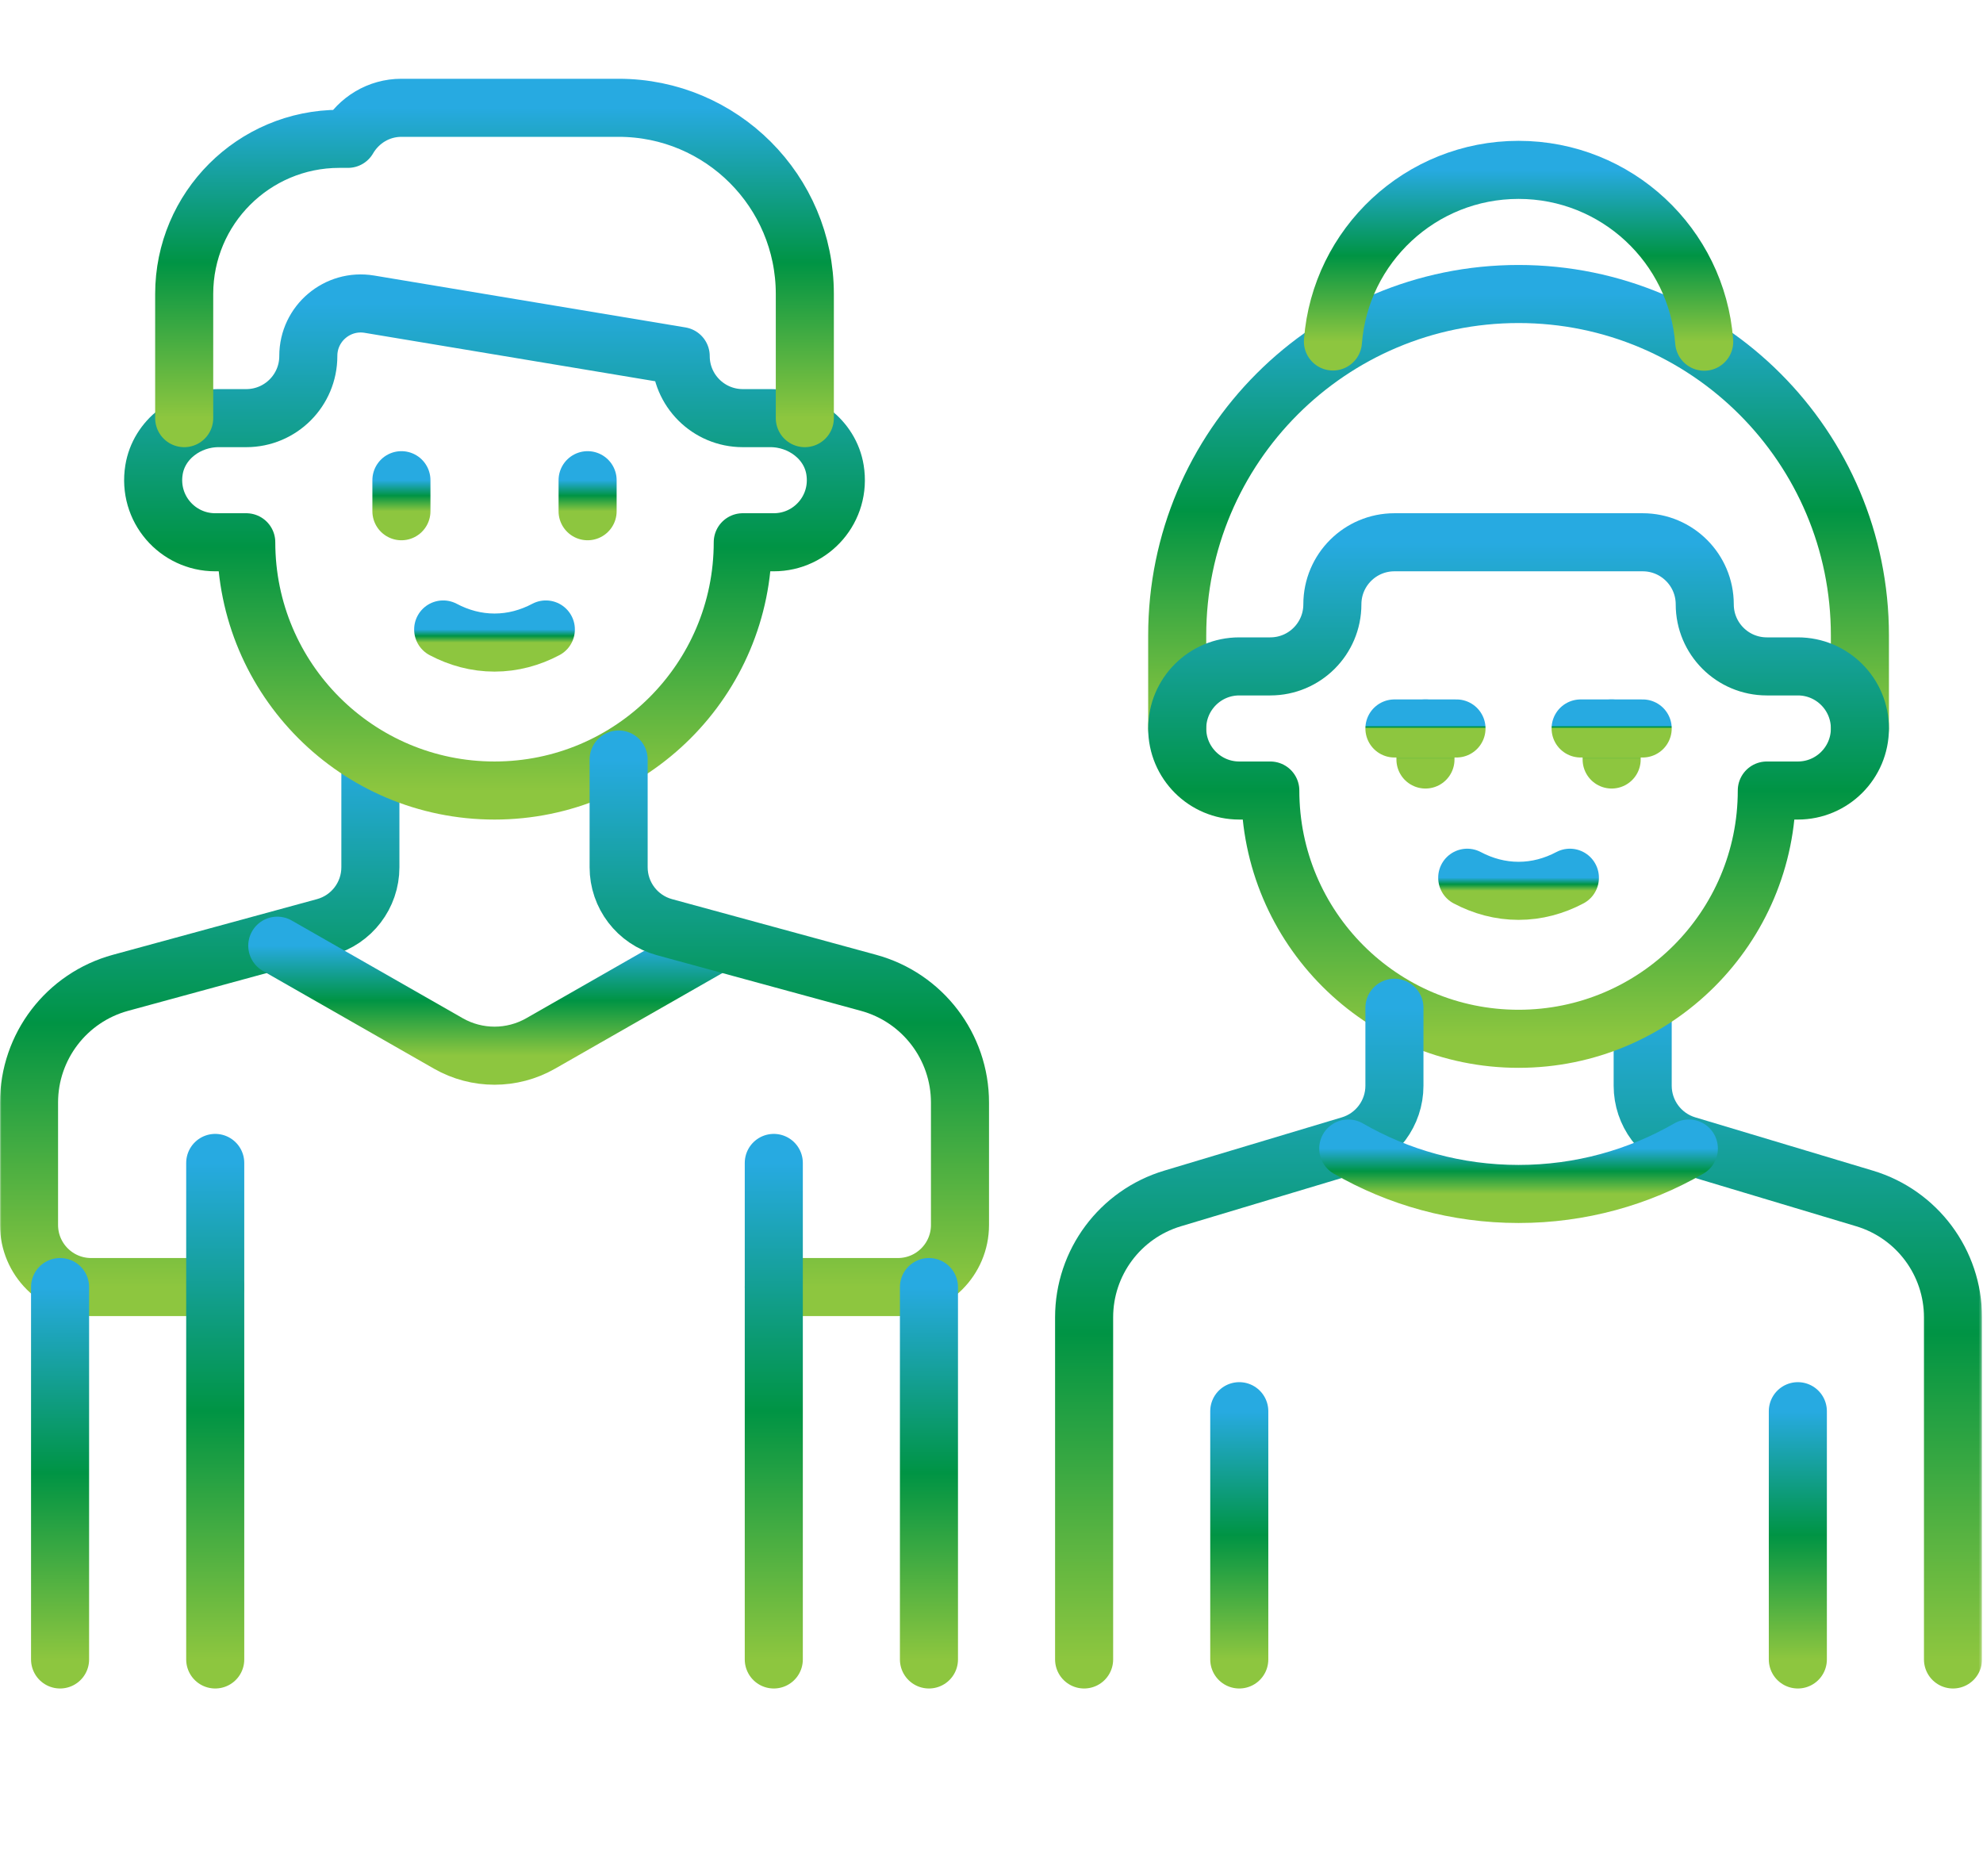
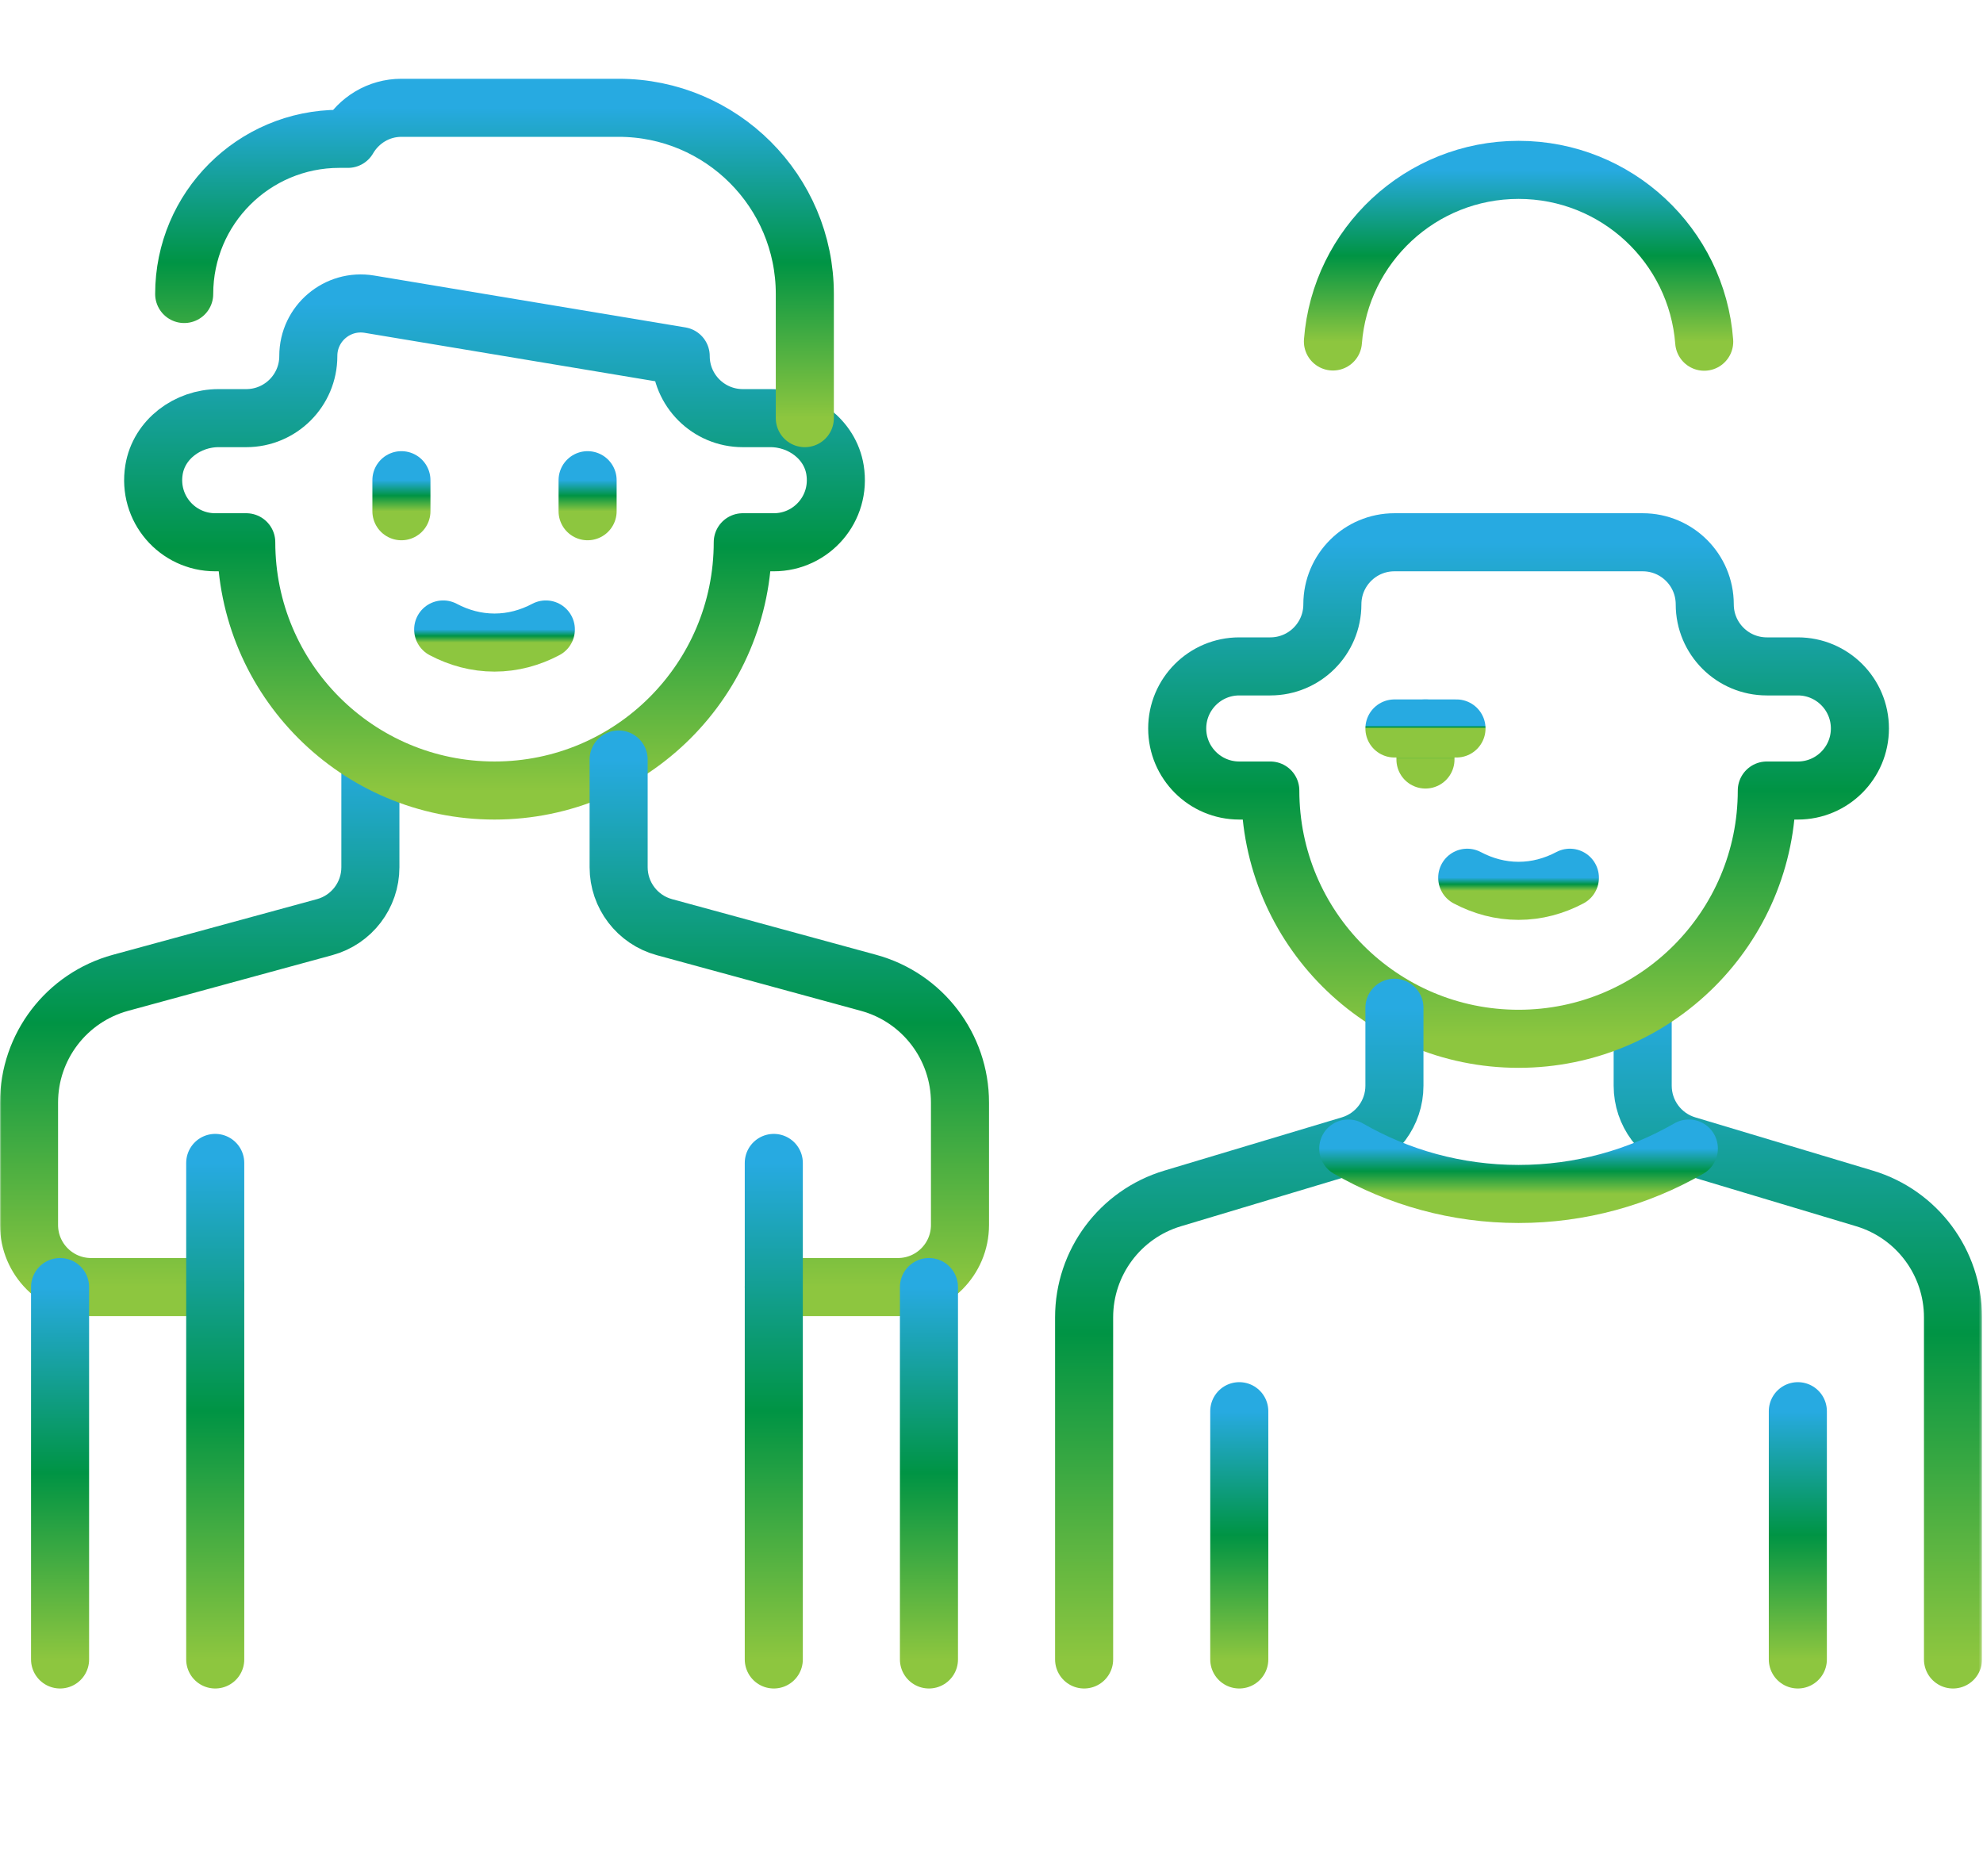
<svg xmlns="http://www.w3.org/2000/svg" width="683" height="646" viewBox="0 0 683 646" fill="none">
  <g clip-path="url(#clip0_3_369)">
    <mask id="mask0_3_369" style="mask-type:luminance" maskUnits="userSpaceOnUse" x="0" y="-37" width="683" height="683">
      <path d="M0 -37H682.667V645.667H0V-37Z" fill="white" />
    </mask>
    <g mask="url(#mask0_3_369)">
      <path d="M127.57 261.581V298.694C127.57 308.334 121.118 316.781 111.819 319.318L41.504 338.494C22.903 343.567 10 360.461 10 379.741V421.903C10 433.709 19.57 443.279 31.376 443.279H74.128" stroke="url(#paint0_linear_3_369)" stroke-width="20" stroke-miterlimit="10" stroke-linecap="round" stroke-linejoin="round" />
      <path d="M265.372 144.011H255.828C244.022 144.011 234.452 134.44 234.452 122.634L127.226 104.763C116.216 102.928 106.193 111.419 106.193 122.58V122.634C106.193 134.44 96.622 144.011 84.817 144.011H75.273C64.625 144.011 54.756 151.287 53.045 161.796C50.866 175.19 61.146 186.763 74.129 186.763H84.817C84.817 233.987 123.1 272.268 170.322 272.268C217.545 272.268 255.828 233.987 255.828 186.763H266.516C279.498 186.763 289.778 175.19 287.6 161.796C285.89 151.287 276.02 144.011 265.372 144.011Z" stroke="url(#paint1_linear_3_369)" stroke-width="20" stroke-miterlimit="10" stroke-linecap="round" stroke-linejoin="round" />
-       <path d="M277.204 144.011V101.258C277.204 65.84 248.492 37.128 213.075 37.128H138.258C130.366 37.128 123.55 41.455 119.846 47.816H116.882C87.367 47.816 63.44 71.743 63.44 101.258V144.011" stroke="url(#paint2_linear_3_369)" stroke-width="20" stroke-miterlimit="10" stroke-linecap="round" stroke-linejoin="round" />
+       <path d="M277.204 144.011V101.258C277.204 65.84 248.492 37.128 213.075 37.128H138.258C130.366 37.128 123.55 41.455 119.846 47.816H116.882C87.367 47.816 63.44 71.743 63.44 101.258" stroke="url(#paint2_linear_3_369)" stroke-width="20" stroke-miterlimit="10" stroke-linecap="round" stroke-linejoin="round" />
      <path d="M74.129 571.538V400.527" stroke="url(#paint3_linear_3_369)" stroke-width="20" stroke-miterlimit="10" stroke-linecap="round" stroke-linejoin="round" />
      <path d="M20.688 571.538V443.279" stroke="url(#paint4_linear_3_369)" stroke-width="20" stroke-miterlimit="10" stroke-linecap="round" stroke-linejoin="round" />
-       <path d="M95.505 325.71L154.415 359.372C164.272 365.004 176.373 365.004 186.231 359.372L245.14 325.71" stroke="url(#paint5_linear_3_369)" stroke-width="20" stroke-miterlimit="10" stroke-linecap="round" stroke-linejoin="round" />
      <path d="M138.258 165.387V176.075" stroke="url(#paint6_linear_3_369)" stroke-width="20" stroke-miterlimit="10" stroke-linecap="round" stroke-linejoin="round" />
      <path d="M202.387 165.387V176.075" stroke="url(#paint7_linear_3_369)" stroke-width="20" stroke-miterlimit="10" stroke-linecap="round" stroke-linejoin="round" />
      <path d="M152.643 216.797C158.064 219.665 164.027 221.309 170.323 221.309C176.619 221.309 182.581 219.665 188.003 216.797" stroke="url(#paint8_linear_3_369)" stroke-width="20" stroke-miterlimit="10" stroke-linecap="round" stroke-linejoin="round" />
      <path d="M213.075 261.581V298.694C213.075 308.334 219.527 316.781 228.826 319.318L299.141 338.494C317.742 343.567 330.645 360.461 330.645 379.741V421.903C330.645 433.709 321.075 443.279 309.269 443.279H266.517" stroke="url(#paint9_linear_3_369)" stroke-width="20" stroke-miterlimit="10" stroke-linecap="round" stroke-linejoin="round" />
      <path d="M266.516 571.538V400.527" stroke="url(#paint10_linear_3_369)" stroke-width="20" stroke-miterlimit="10" stroke-linecap="round" stroke-linejoin="round" />
      <path d="M319.957 571.538V443.279" stroke="url(#paint11_linear_3_369)" stroke-width="20" stroke-miterlimit="10" stroke-linecap="round" stroke-linejoin="round" />
      <path d="M672.667 571.538V453.712C672.667 434.832 660.283 418.188 642.199 412.763L581.019 394.408C571.977 391.696 565.785 383.374 565.785 373.934V347.086" stroke="url(#paint12_linear_3_369)" stroke-width="20" stroke-miterlimit="10" stroke-linecap="round" stroke-linejoin="round" />
      <path d="M490.967 250.893V261.581" stroke="url(#paint13_linear_3_369)" stroke-width="20" stroke-miterlimit="10" stroke-linecap="round" stroke-linejoin="round" />
-       <path d="M555.097 250.893V261.581" stroke="url(#paint14_linear_3_369)" stroke-width="20" stroke-miterlimit="10" stroke-linecap="round" stroke-linejoin="round" />
      <path d="M505.352 302.302C510.774 305.17 516.736 306.814 523.032 306.814C529.328 306.814 535.291 305.17 540.712 302.302" stroke="url(#paint15_linear_3_369)" stroke-width="20" stroke-miterlimit="10" stroke-linecap="round" stroke-linejoin="round" />
-       <path d="M405.462 250.893V218.831C405.462 153.898 458.1 101.259 523.032 101.258C587.962 101.258 640.602 153.895 640.602 218.829V250.893" stroke="url(#paint16_linear_3_369)" stroke-width="20" stroke-miterlimit="10" stroke-linecap="round" stroke-linejoin="round" />
      <path d="M619.226 229.516H608.538C596.731 229.516 587.162 219.946 587.162 208.14C587.162 196.334 577.59 186.764 565.785 186.764H480.279C468.474 186.764 458.903 196.334 458.903 208.14C458.903 219.946 449.333 229.516 437.527 229.516H426.838C415.033 229.516 405.462 239.087 405.462 250.892C405.462 262.699 415.033 272.268 426.838 272.268H437.527C437.527 319.492 475.809 357.774 523.031 357.774H523.033C570.255 357.774 608.538 319.492 608.538 272.268H619.226C631.031 272.268 640.602 262.699 640.602 250.892C640.602 239.087 631.031 229.516 619.226 229.516Z" stroke="url(#paint17_linear_3_369)" stroke-width="20" stroke-miterlimit="10" stroke-linecap="round" stroke-linejoin="round" />
      <path d="M586.973 117.685C584.447 84.58 556.784 58.505 523.032 58.505C489.307 58.505 461.661 84.54 459.097 117.608" stroke="url(#paint18_linear_3_369)" stroke-width="20" stroke-miterlimit="10" stroke-linecap="round" stroke-linejoin="round" />
      <path d="M480.279 250.893H501.655" stroke="url(#paint19_linear_3_369)" stroke-width="20" stroke-miterlimit="10" stroke-linecap="round" stroke-linejoin="round" />
-       <path d="M544.409 250.893H565.785" stroke="url(#paint20_linear_3_369)" stroke-width="20" stroke-miterlimit="10" stroke-linecap="round" stroke-linejoin="round" />
      <path d="M619.226 486.033V571.538" stroke="url(#paint21_linear_3_369)" stroke-width="20" stroke-miterlimit="10" stroke-linecap="round" stroke-linejoin="round" />
      <path d="M373.398 571.538V453.712C373.398 434.832 385.782 418.188 403.866 412.763L465.046 394.408C474.087 391.696 480.279 383.374 480.279 373.934V347.086" stroke="url(#paint22_linear_3_369)" stroke-width="20" stroke-miterlimit="10" stroke-linecap="round" stroke-linejoin="round" />
      <path d="M426.839 486.033V571.538" stroke="url(#paint23_linear_3_369)" stroke-width="20" stroke-miterlimit="10" stroke-linecap="round" stroke-linejoin="round" />
      <path d="M581.684 395.563C564.422 405.519 544.392 411.215 523.032 411.215C501.672 411.215 481.643 405.519 464.38 395.563" stroke="url(#paint24_linear_3_369)" stroke-width="20" stroke-miterlimit="10" stroke-linecap="round" stroke-linejoin="round" />
    </g>
  </g>
  <defs>
    <linearGradient id="paint0_linear_3_369" x1="68.785" y1="261.581" x2="68.785" y2="443.279" gradientUnits="userSpaceOnUse">
      <stop stop-color="#27AAE1" />
      <stop offset="0.5" stop-color="#009444" />
      <stop offset="1" stop-color="#8DC63F" />
    </linearGradient>
    <linearGradient id="paint1_linear_3_369" x1="170.322" y1="104.513" x2="170.322" y2="272.268" gradientUnits="userSpaceOnUse">
      <stop stop-color="#27AAE1" />
      <stop offset="0.5" stop-color="#009444" />
      <stop offset="1" stop-color="#8DC63F" />
    </linearGradient>
    <linearGradient id="paint2_linear_3_369" x1="170.322" y1="37.128" x2="170.322" y2="144.011" gradientUnits="userSpaceOnUse">
      <stop stop-color="#27AAE1" />
      <stop offset="0.5" stop-color="#009444" />
      <stop offset="1" stop-color="#8DC63F" />
    </linearGradient>
    <linearGradient id="paint3_linear_3_369" x1="74.629" y1="400.527" x2="74.629" y2="571.538" gradientUnits="userSpaceOnUse">
      <stop stop-color="#27AAE1" />
      <stop offset="0.5" stop-color="#009444" />
      <stop offset="1" stop-color="#8DC63F" />
    </linearGradient>
    <linearGradient id="paint4_linear_3_369" x1="21.188" y1="443.279" x2="21.188" y2="571.538" gradientUnits="userSpaceOnUse">
      <stop stop-color="#27AAE1" />
      <stop offset="0.5" stop-color="#009444" />
      <stop offset="1" stop-color="#8DC63F" />
    </linearGradient>
    <linearGradient id="paint5_linear_3_369" x1="170.323" y1="325.71" x2="170.323" y2="363.596" gradientUnits="userSpaceOnUse">
      <stop stop-color="#27AAE1" />
      <stop offset="0.5" stop-color="#009444" />
      <stop offset="1" stop-color="#8DC63F" />
    </linearGradient>
    <linearGradient id="paint6_linear_3_369" x1="138.758" y1="165.387" x2="138.758" y2="176.075" gradientUnits="userSpaceOnUse">
      <stop stop-color="#27AAE1" />
      <stop offset="0.5" stop-color="#009444" />
      <stop offset="1" stop-color="#8DC63F" />
    </linearGradient>
    <linearGradient id="paint7_linear_3_369" x1="202.887" y1="165.387" x2="202.887" y2="176.075" gradientUnits="userSpaceOnUse">
      <stop stop-color="#27AAE1" />
      <stop offset="0.5" stop-color="#009444" />
      <stop offset="1" stop-color="#8DC63F" />
    </linearGradient>
    <linearGradient id="paint8_linear_3_369" x1="170.323" y1="216.797" x2="170.323" y2="221.309" gradientUnits="userSpaceOnUse">
      <stop stop-color="#27AAE1" />
      <stop offset="0.5" stop-color="#009444" />
      <stop offset="1" stop-color="#8DC63F" />
    </linearGradient>
    <linearGradient id="paint9_linear_3_369" x1="271.86" y1="261.581" x2="271.86" y2="443.279" gradientUnits="userSpaceOnUse">
      <stop stop-color="#27AAE1" />
      <stop offset="0.5" stop-color="#009444" />
      <stop offset="1" stop-color="#8DC63F" />
    </linearGradient>
    <linearGradient id="paint10_linear_3_369" x1="267.016" y1="400.527" x2="267.016" y2="571.538" gradientUnits="userSpaceOnUse">
      <stop stop-color="#27AAE1" />
      <stop offset="0.5" stop-color="#009444" />
      <stop offset="1" stop-color="#8DC63F" />
    </linearGradient>
    <linearGradient id="paint11_linear_3_369" x1="320.457" y1="443.279" x2="320.457" y2="571.538" gradientUnits="userSpaceOnUse">
      <stop stop-color="#27AAE1" />
      <stop offset="0.5" stop-color="#009444" />
      <stop offset="1" stop-color="#8DC63F" />
    </linearGradient>
    <linearGradient id="paint12_linear_3_369" x1="619.226" y1="347.086" x2="619.226" y2="571.538" gradientUnits="userSpaceOnUse">
      <stop stop-color="#27AAE1" />
      <stop offset="0.5" stop-color="#009444" />
      <stop offset="1" stop-color="#8DC63F" />
    </linearGradient>
    <linearGradient id="paint13_linear_3_369" x1="491.467" y1="250.893" x2="491.467" y2="261.581" gradientUnits="userSpaceOnUse">
      <stop stop-color="#27AAE1" />
      <stop offset="0.5" stop-color="#009444" />
      <stop offset="1" stop-color="#8DC63F" />
    </linearGradient>
    <linearGradient id="paint14_linear_3_369" x1="555.597" y1="250.893" x2="555.597" y2="261.581" gradientUnits="userSpaceOnUse">
      <stop stop-color="#27AAE1" />
      <stop offset="0.5" stop-color="#009444" />
      <stop offset="1" stop-color="#8DC63F" />
    </linearGradient>
    <linearGradient id="paint15_linear_3_369" x1="523.032" y1="302.302" x2="523.032" y2="306.814" gradientUnits="userSpaceOnUse">
      <stop stop-color="#27AAE1" />
      <stop offset="0.5" stop-color="#009444" />
      <stop offset="1" stop-color="#8DC63F" />
    </linearGradient>
    <linearGradient id="paint16_linear_3_369" x1="523.032" y1="101.258" x2="523.032" y2="250.893" gradientUnits="userSpaceOnUse">
      <stop stop-color="#27AAE1" />
      <stop offset="0.5" stop-color="#009444" />
      <stop offset="1" stop-color="#8DC63F" />
    </linearGradient>
    <linearGradient id="paint17_linear_3_369" x1="523.032" y1="186.764" x2="523.032" y2="357.774" gradientUnits="userSpaceOnUse">
      <stop stop-color="#27AAE1" />
      <stop offset="0.5" stop-color="#009444" />
      <stop offset="1" stop-color="#8DC63F" />
    </linearGradient>
    <linearGradient id="paint18_linear_3_369" x1="523.035" y1="58.505" x2="523.035" y2="117.685" gradientUnits="userSpaceOnUse">
      <stop stop-color="#27AAE1" />
      <stop offset="0.5" stop-color="#009444" />
      <stop offset="1" stop-color="#8DC63F" />
    </linearGradient>
    <linearGradient id="paint19_linear_3_369" x1="490.967" y1="249.893" x2="490.967" y2="250.893" gradientUnits="userSpaceOnUse">
      <stop stop-color="#27AAE1" />
      <stop offset="0.5" stop-color="#009444" />
      <stop offset="1" stop-color="#8DC63F" />
    </linearGradient>
    <linearGradient id="paint20_linear_3_369" x1="555.097" y1="249.893" x2="555.097" y2="250.893" gradientUnits="userSpaceOnUse">
      <stop stop-color="#27AAE1" />
      <stop offset="0.5" stop-color="#009444" />
      <stop offset="1" stop-color="#8DC63F" />
    </linearGradient>
    <linearGradient id="paint21_linear_3_369" x1="619.726" y1="486.033" x2="619.726" y2="571.538" gradientUnits="userSpaceOnUse">
      <stop stop-color="#27AAE1" />
      <stop offset="0.5" stop-color="#009444" />
      <stop offset="1" stop-color="#8DC63F" />
    </linearGradient>
    <linearGradient id="paint22_linear_3_369" x1="426.838" y1="347.086" x2="426.838" y2="571.538" gradientUnits="userSpaceOnUse">
      <stop stop-color="#27AAE1" />
      <stop offset="0.5" stop-color="#009444" />
      <stop offset="1" stop-color="#8DC63F" />
    </linearGradient>
    <linearGradient id="paint23_linear_3_369" x1="427.339" y1="486.033" x2="427.339" y2="571.538" gradientUnits="userSpaceOnUse">
      <stop stop-color="#27AAE1" />
      <stop offset="0.5" stop-color="#009444" />
      <stop offset="1" stop-color="#8DC63F" />
    </linearGradient>
    <linearGradient id="paint24_linear_3_369" x1="523.032" y1="395.563" x2="523.032" y2="411.215" gradientUnits="userSpaceOnUse">
      <stop stop-color="#27AAE1" />
      <stop offset="0.5" stop-color="#009444" />
      <stop offset="1" stop-color="#8DC63F" />
    </linearGradient>
    <clipPath id="clip0_3_369">
      <rect width="682.667" height="682.667" fill="white" transform="translate(0 -37)" />
    </clipPath>
  </defs>
</svg>